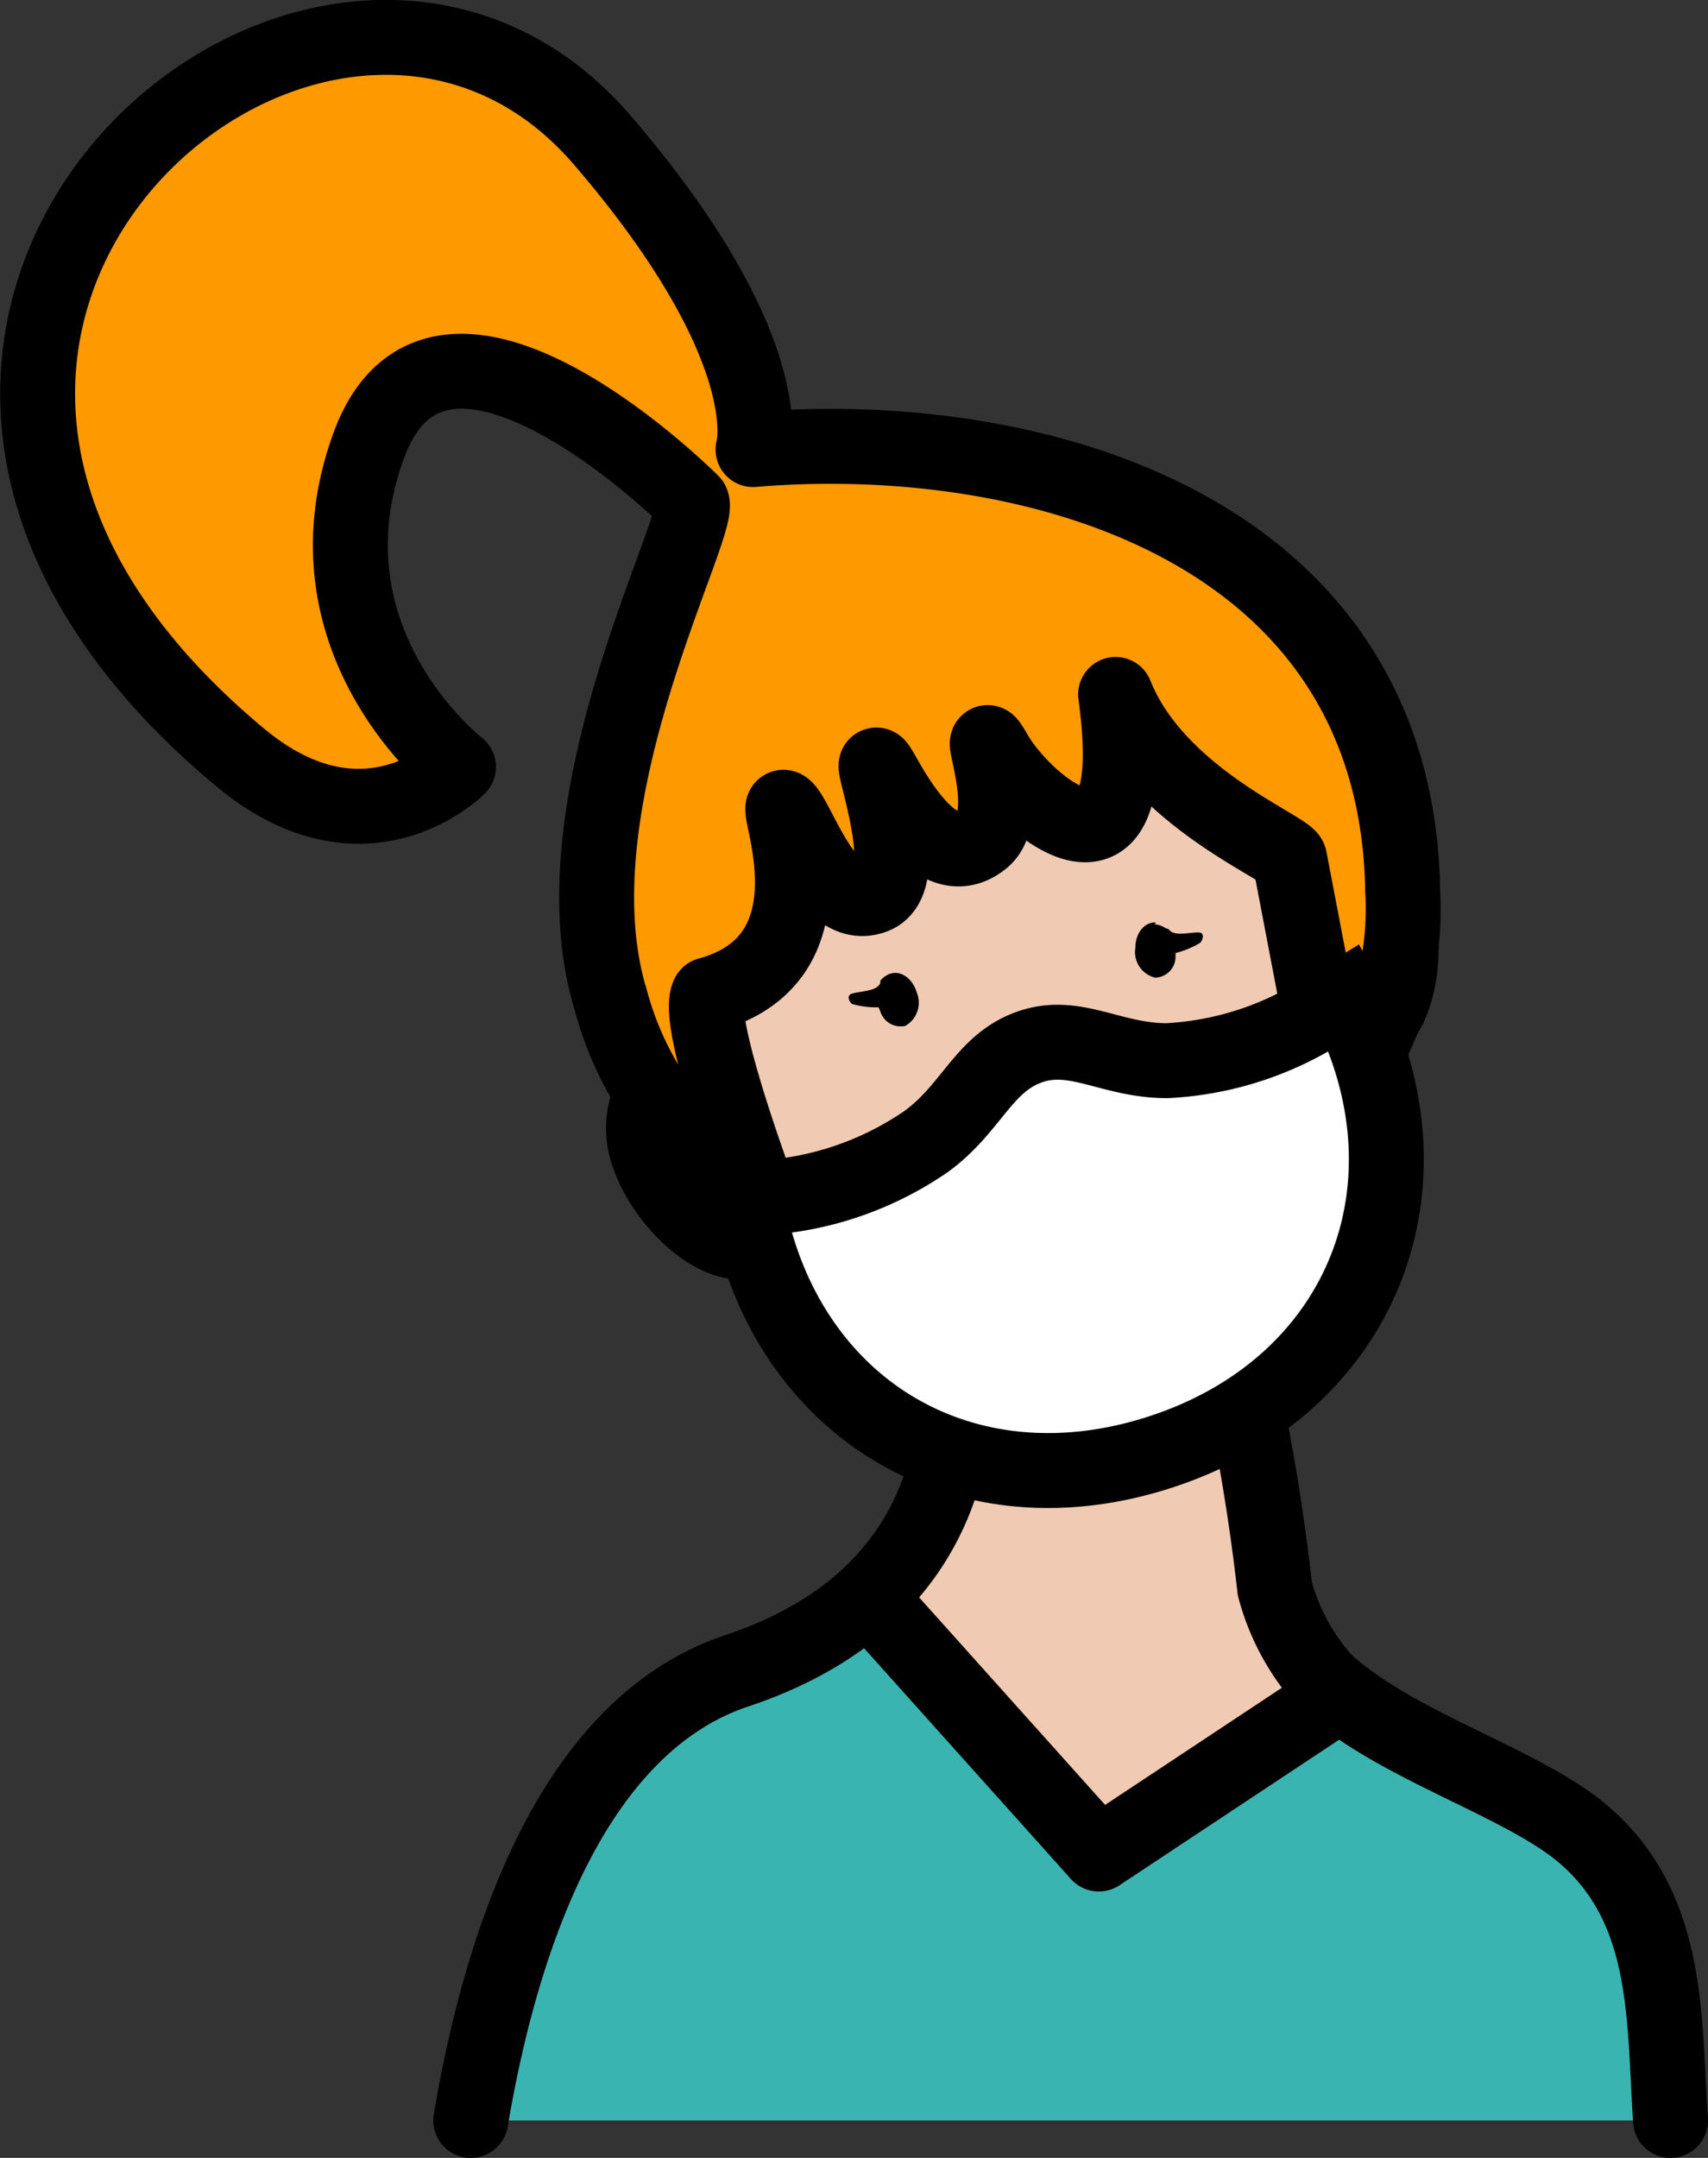
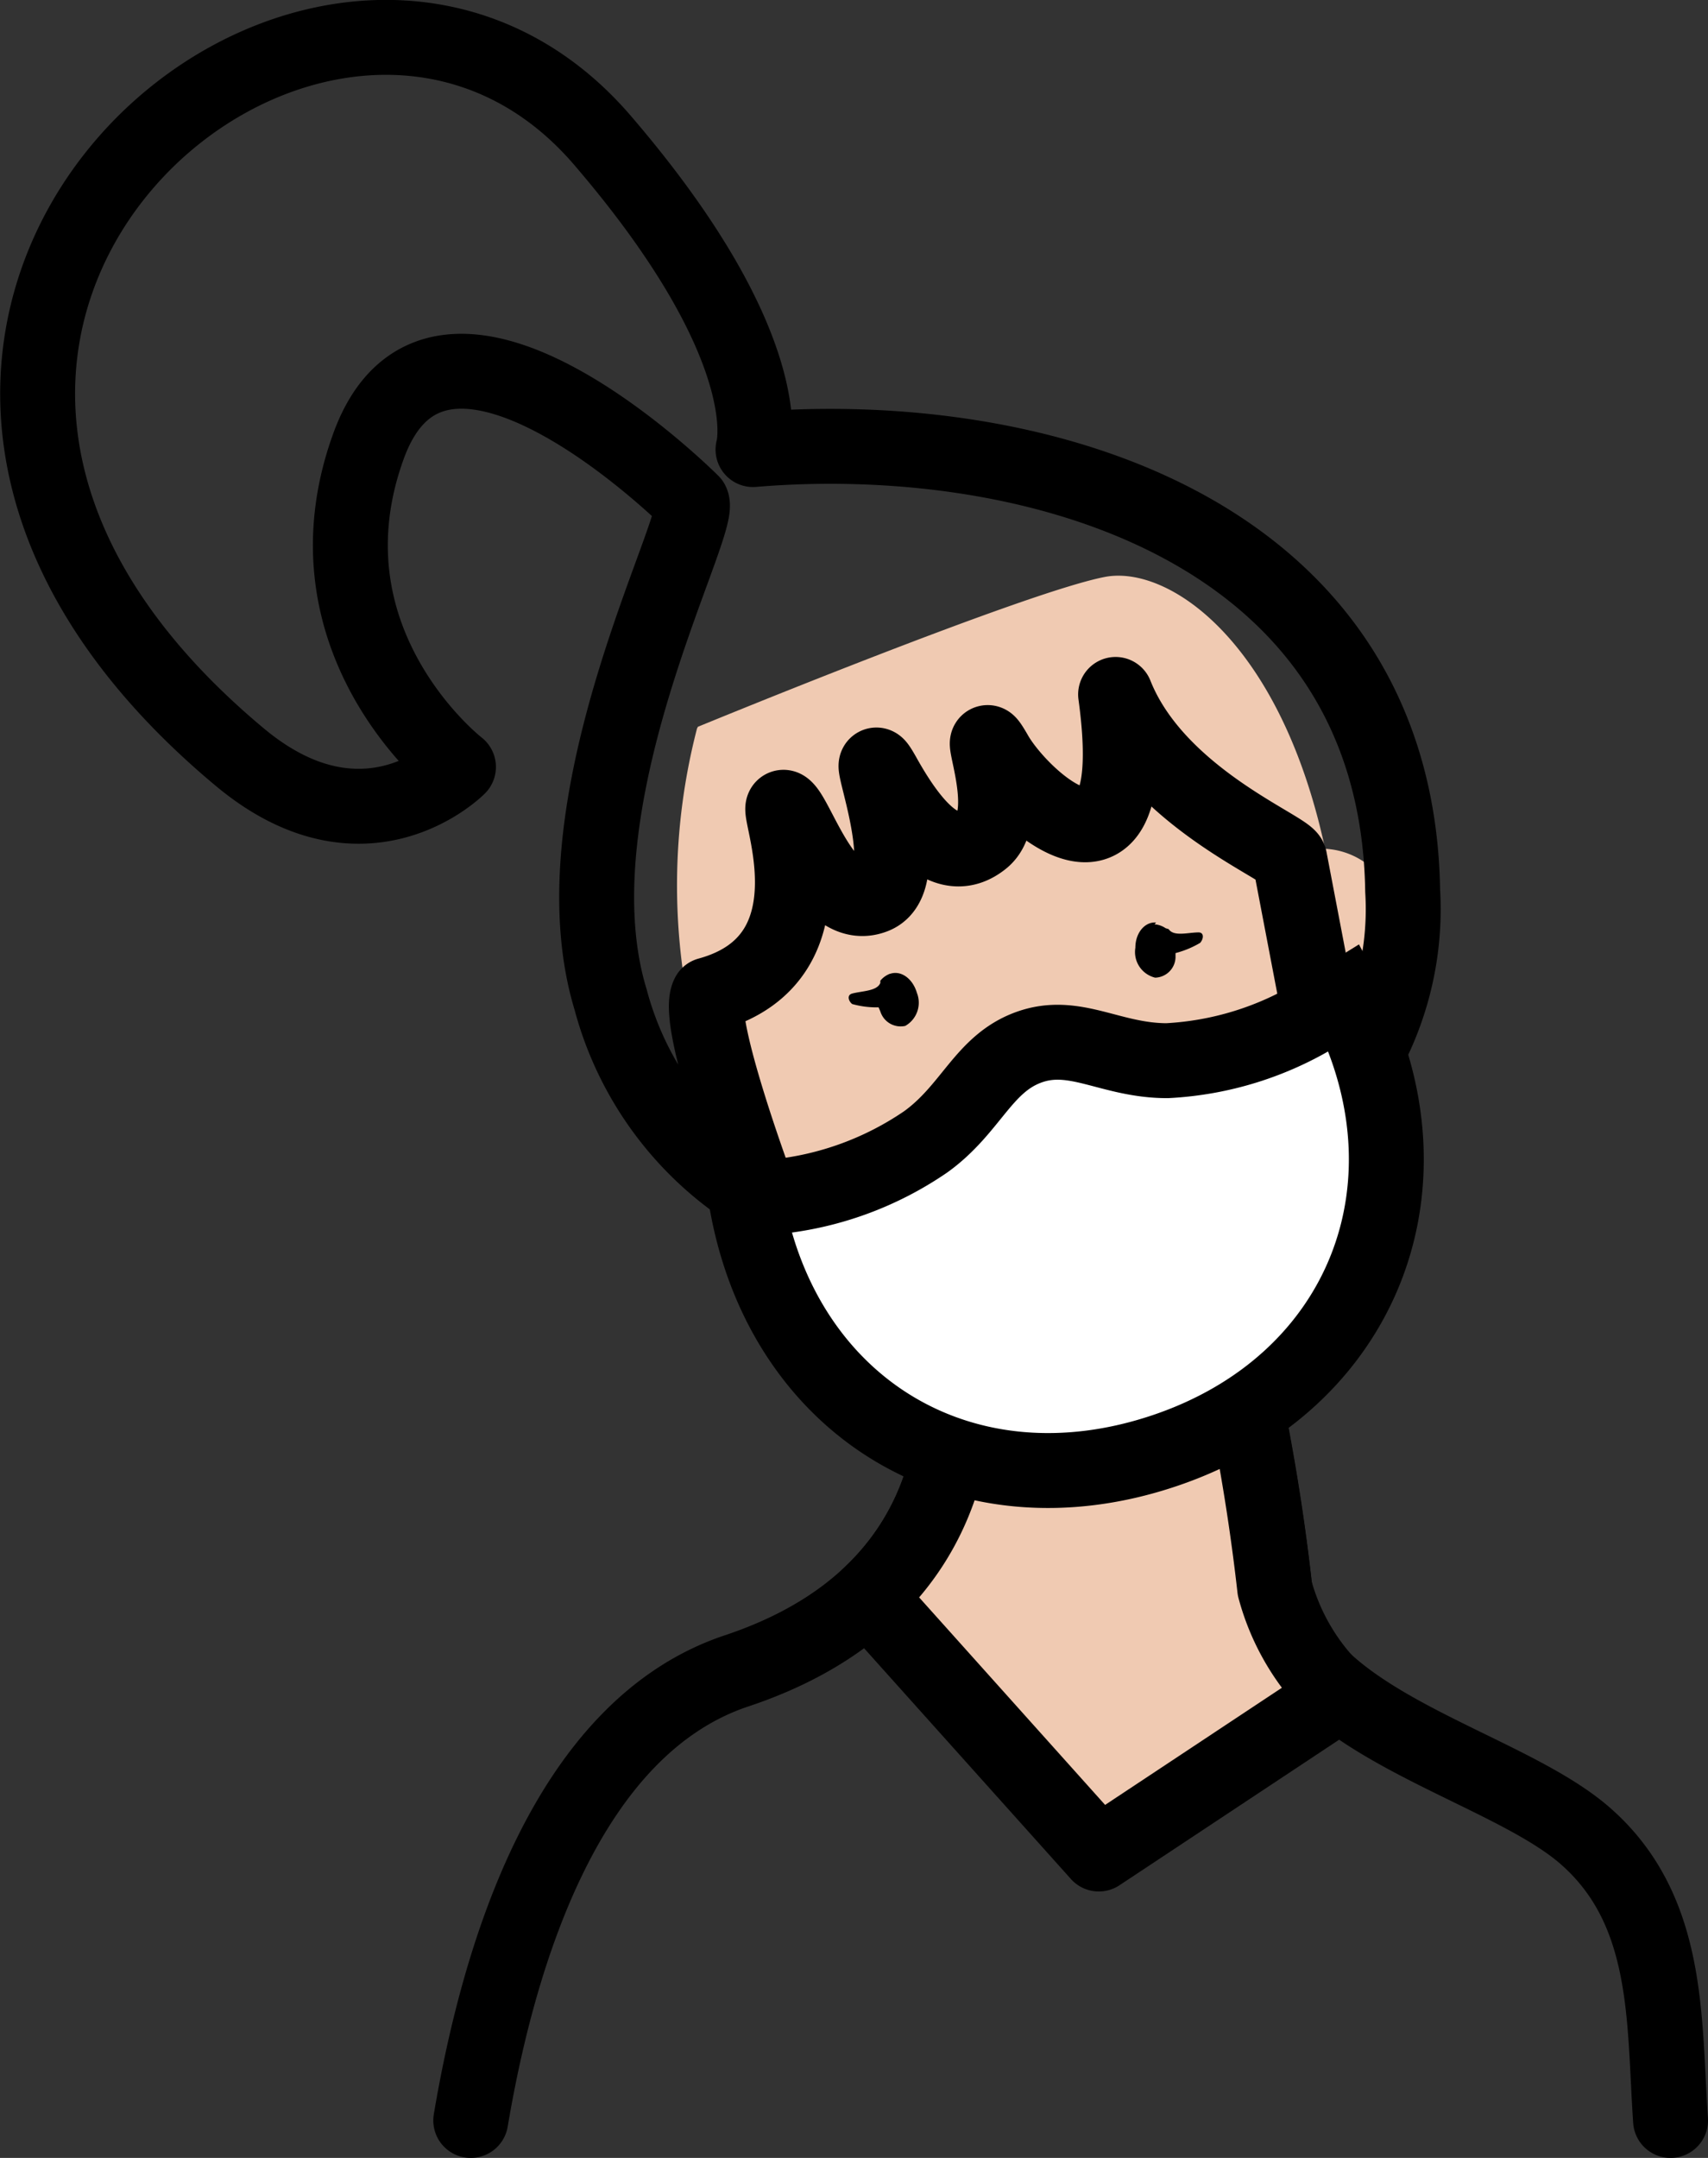
<svg xmlns="http://www.w3.org/2000/svg" viewBox="0 0 57 72">
  <rect x="0" y="0" width="57" height="72" fill="#333333" stroke="none" />
  <defs>
    <style>.cls-1{fill:#3ab4b1;}.cls-2,.cls-4,.cls-5{fill:none;}.cls-2,.cls-4,.cls-5,.cls-7{stroke:#000;stroke-width:2.5px;}.cls-2{stroke-linecap:round;}.cls-2,.cls-5,.cls-7{stroke-miterlimit:10;}.cls-3{fill:#f0cab2;}.cls-4{stroke-linejoin:round;}.cls-6{fill:#f90;}.cls-7{fill:#fff;}</style>
  </defs>
  <g id="Layer_2" data-name="Layer 2">
    <g id="Layer_1-2" data-name="Layer 1">
      <g id="child-mask-vaccination-color">
-         <path class="cls-1" d="M31.66,44s2.25,8.64-7.08,11.75c-5.67,1.89-7.94,9.48-8.87,15h40c-.23-3.34,0-7-2.84-9.5s-10-3.8-10.37-8.3a69.41,69.41,0,0,0-2.07-10.71Z" />
        <path class="cls-2" d="M55.75,70.75c-.23-3.34,0-7-2.84-9.49s-10-3.81-10.37-8.3a69.37,69.37,0,0,0-2.07-10.72L31.66,44s2.25,8.64-7.08,11.75c-5.67,1.89-7.94,9.48-8.87,15" />
        <path class="cls-3" d="M31.66,44s1.42,5.47-2.69,9.27l7.7,8.59,8-5.3A7.56,7.56,0,0,1,42.54,53a69.41,69.41,0,0,0-2.07-10.71Z" />
        <path class="cls-4" d="M31.66,44s1.42,5.47-2.69,9.27l7.7,8.59,8-5.3A7.56,7.56,0,0,1,42.54,53a69.41,69.41,0,0,0-2.07-10.71Z" />
        <path class="cls-3" d="M43.41,28.41a2.54,2.54,0,0,1,3.13,1.77c.48,1.39.19,3.89-1.07,4.32s-3-1.39-3.48-2.78a2.54,2.54,0,0,1,1.42-3.31" />
-         <path class="cls-5" d="M43.41,28.41a2.54,2.54,0,0,1,3.13,1.77c.48,1.39.19,3.89-1.07,4.32s-3-1.39-3.48-2.78A2.54,2.54,0,0,1,43.41,28.41Z" />
-         <path class="cls-3" d="M23.07,35.29a2.54,2.54,0,0,0-1.41,3.31c.47,1.39,2.21,3.21,3.47,2.78s1.55-2.93,1.08-4.32a2.55,2.55,0,0,0-3.14-1.77" />
-         <path class="cls-5" d="M23.07,35.29a2.54,2.54,0,0,0-1.41,3.31c.47,1.39,2.21,3.21,3.47,2.78s1.55-2.93,1.08-4.32A2.55,2.55,0,0,0,23.07,35.29Z" />
        <path class="cls-3" d="M23.26,24.31A20.88,20.88,0,0,0,27.51,43c7.42,9.23,17.23,4.89,17.36-7.55s-5.3-16.72-8-16.2-13.58,5-13.58,5" />
        <path d="M29.7,32.49a.76.76,0,0,0-.32.23.43.43,0,0,0,0,.07c-.1.28-.6.27-.94.36-.19.05-.12.26,0,.35a3,3,0,0,0,.88.11l.06.14a.71.71,0,0,0,.83.48.89.89,0,0,0,.39-1.1c-.14-.48-.53-.76-.89-.64" />
        <path d="M38.53,30.84a.76.76,0,0,1,.37.13L39,31c.17.26.65.11,1,.11.19,0,.17.22.05.35a3.17,3.17,0,0,1-.82.34l0,.15a.7.7,0,0,1-.68.67.88.88,0,0,1-.66-1c0-.5.32-.87.69-.84" />
-         <path class="cls-6" d="M37.23,23.17c1,7.3-3.11,3.55-4,2s.71,1.91-.44,2.84-2.29-.32-3.29-2.11,1.26,3.37-.32,4-2.55-2.62-3-2.95,2,5-2.54,6.24c-.48.88,1.74,6.79,1.74,6.79a11,11,0,0,1-5-6.62c-2-6.55,3.08-15.82,2.71-16.6,0,0-8.41-8.43-10.79-1.88s3,10.71,3,10.71S12.18,28.75,8,25.26C-9.19,10.92,10.81-6.21,20.13,4.71c6,7,5,10.29,5,10.29,9.46-.79,21.49,2.65,21.68,14.72a10.19,10.19,0,0,1-2.23,7l-1.54-8.06c-.07-.37-4.45-2.05-5.82-5.5" />
        <path class="cls-4" d="M37.23,23.17c1,7.3-3.11,3.55-4,2s.71,1.91-.44,2.84-2.29-.32-3.29-2.11,1.26,3.37-.32,4-2.55-2.62-3-2.95,2,5-2.54,6.24c-.48.88,1.74,6.79,1.74,6.79a11,11,0,0,1-5-6.62c-2-6.55,3.08-15.82,2.71-16.6,0,0-8.41-8.43-10.79-1.88s3,10.71,3,10.71S12.18,28.75,8,25.26C-9.19,10.92,10.81-6.21,20.13,4.71c6,7,5,10.29,5,10.29,9.46-.79,21.49,2.65,21.68,14.72a10.19,10.19,0,0,1-2.23,7l-1.54-8.06C43,28.3,38.6,26.62,37.23,23.17Z" />
        <path class="cls-7" d="M44,33.82a10.7,10.7,0,0,1-5.05,1.57c-1.89,0-3.08-1-4.61-.45S32.42,37,30.89,38.1a10.78,10.78,0,0,1-5,1.83l-.94.37c1.28,6.7,7.25,10.35,13.92,8.1s9.24-8.95,6-15.12Z" />
      </g>
    </g>
  </g>
</svg>